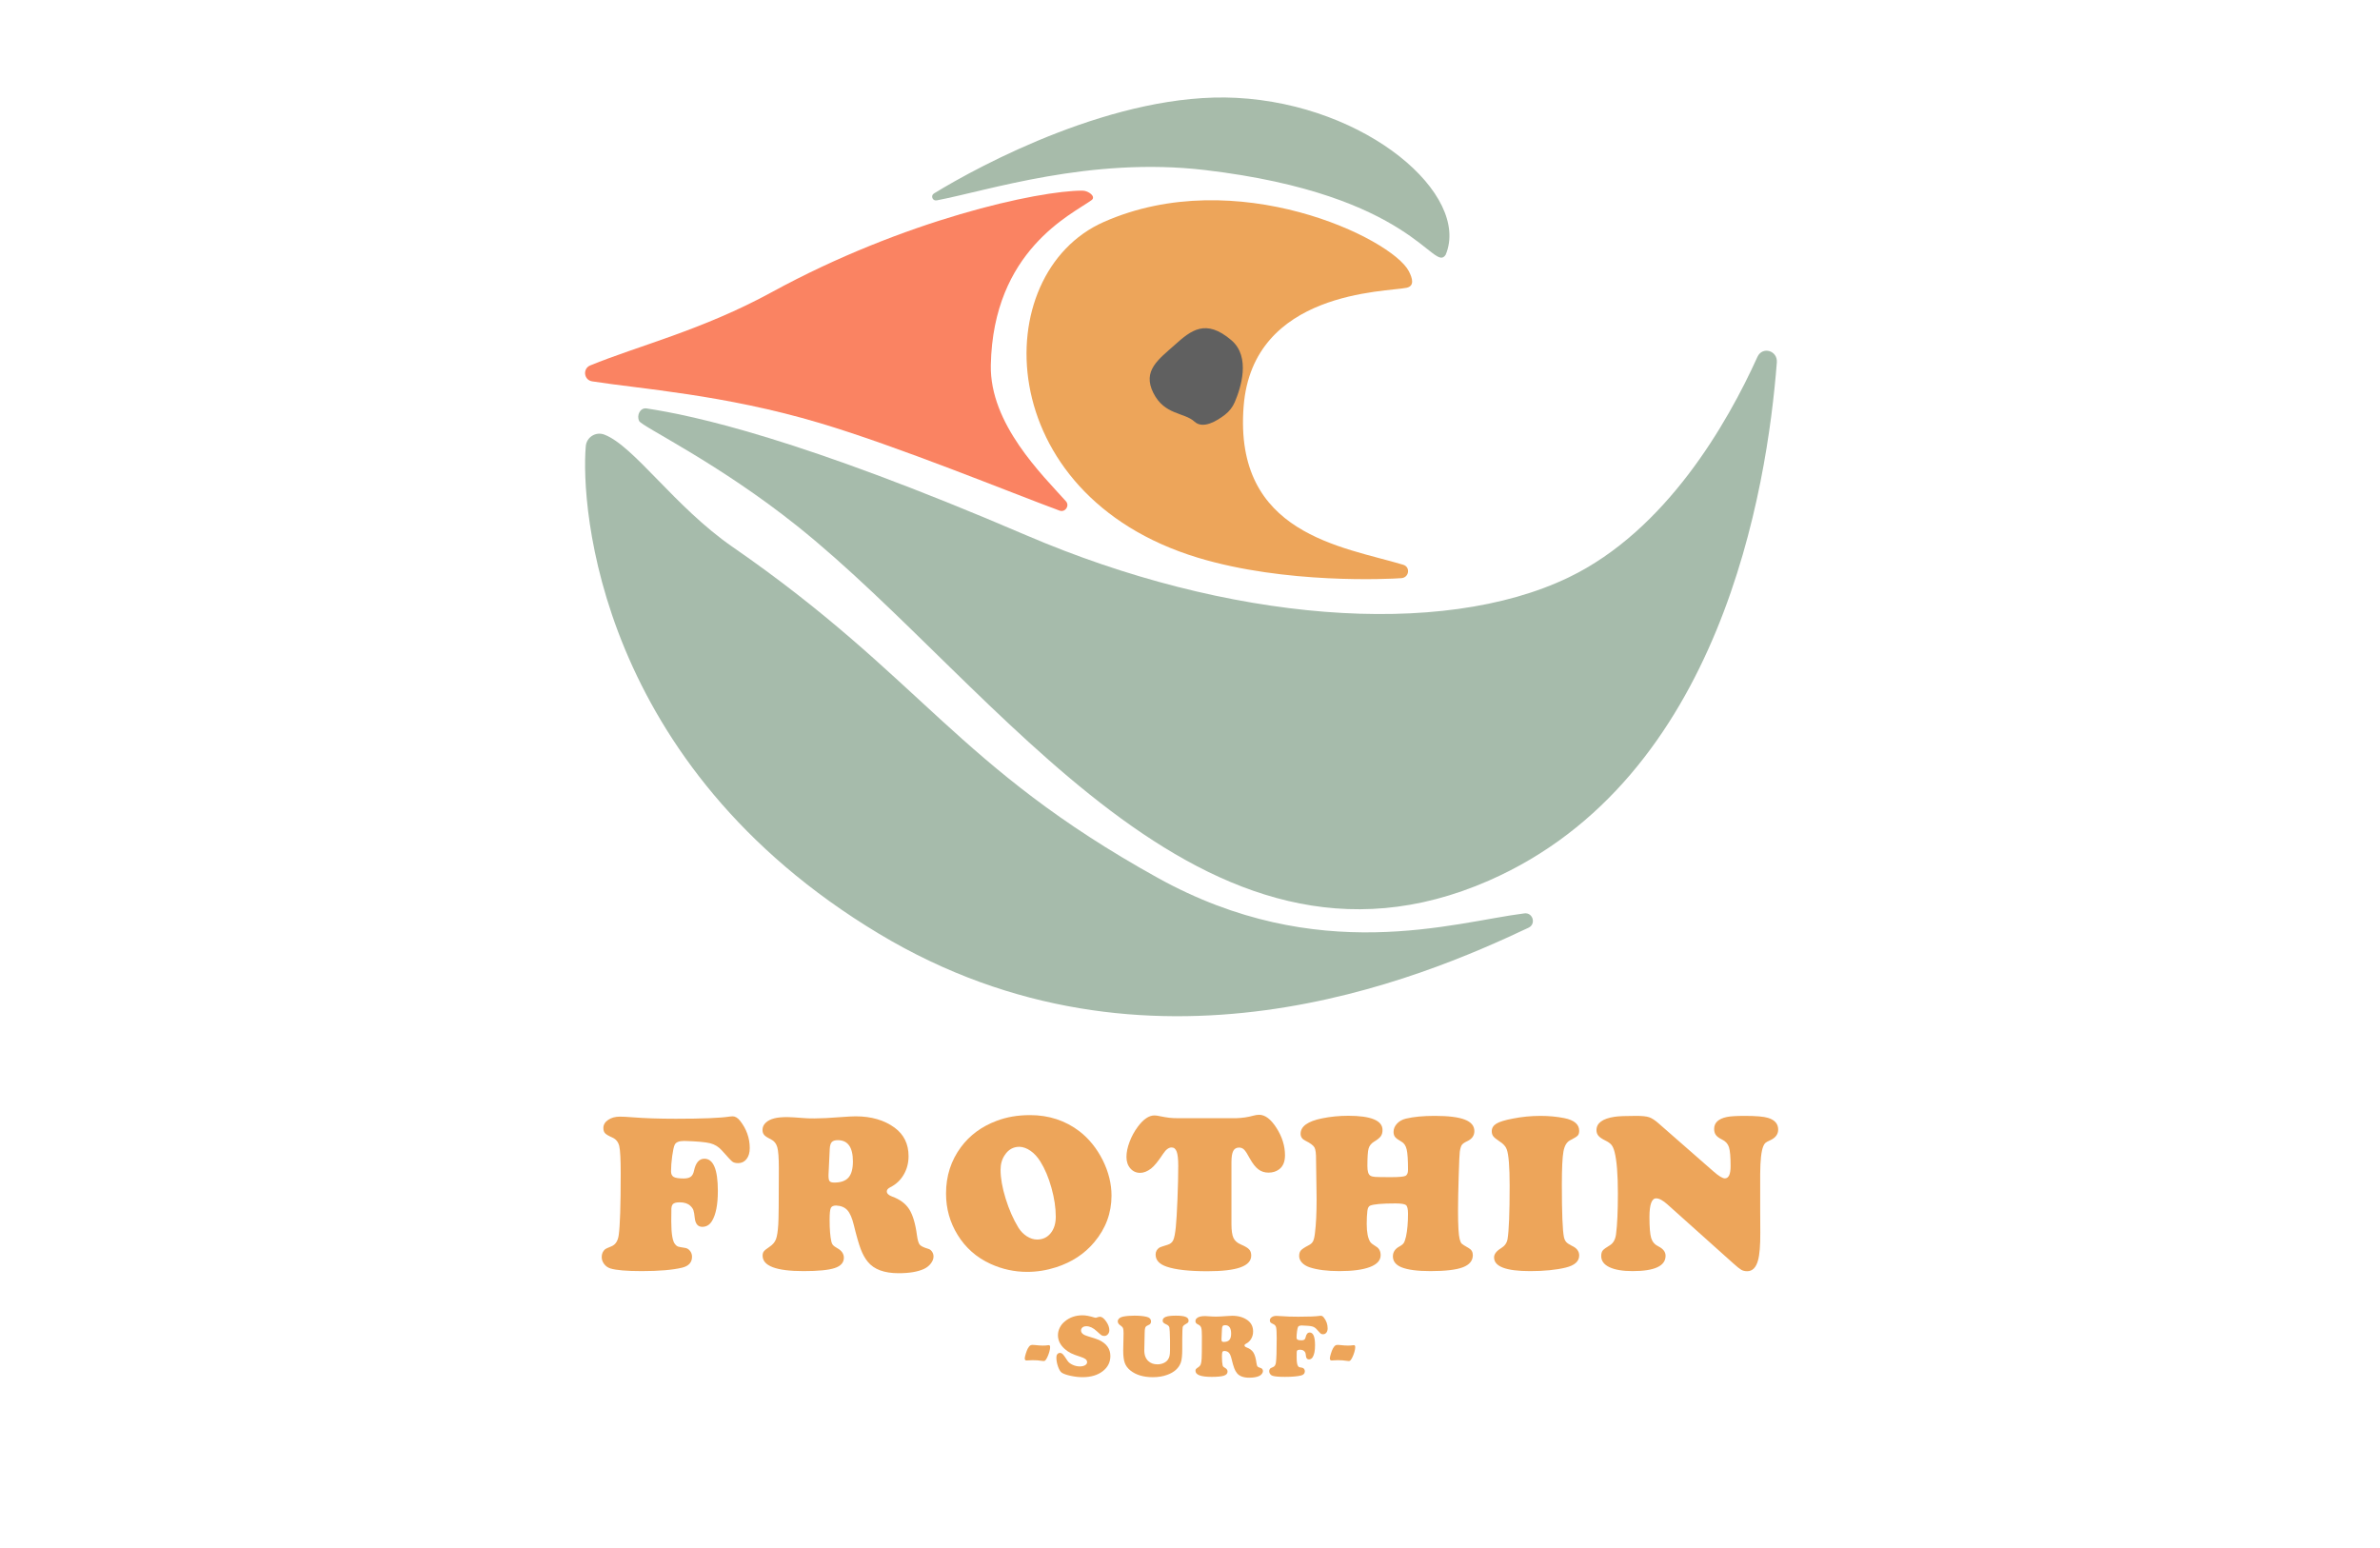
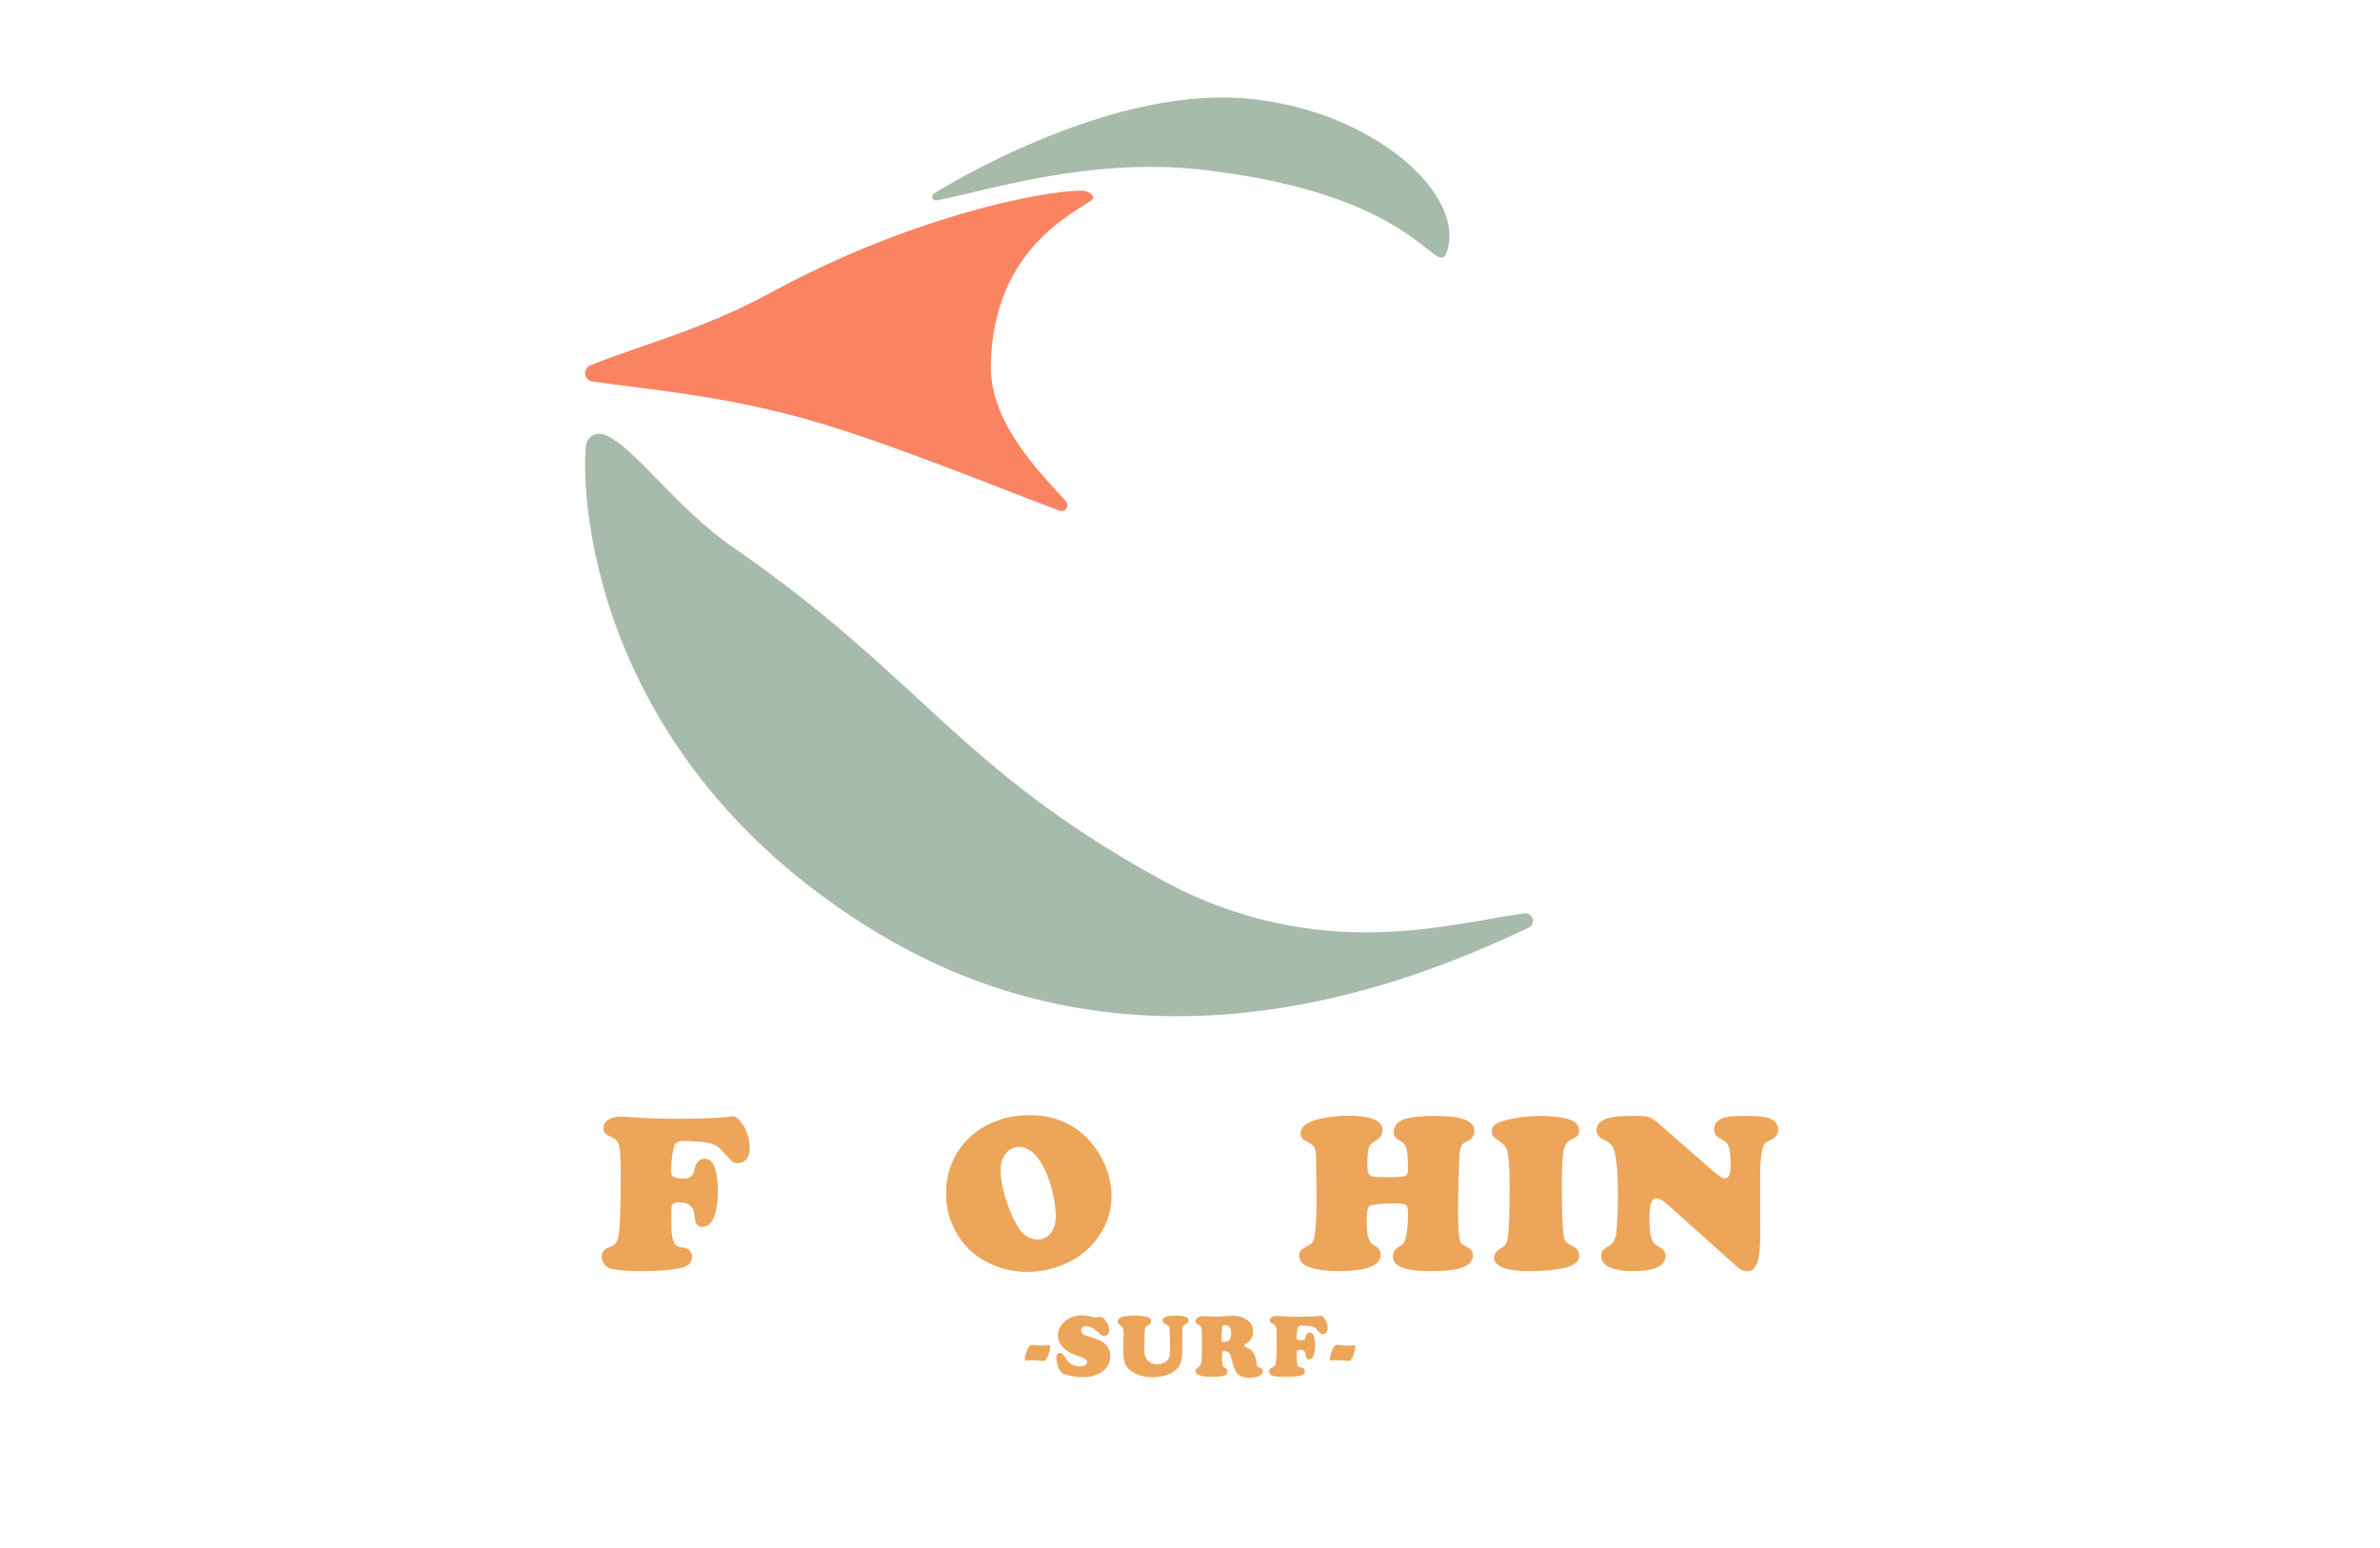
<svg xmlns="http://www.w3.org/2000/svg" data-name="Logo colored" id="Logo_colored" viewBox="0 0 7184.11 4673.79">
  <g>
    <path d="M2064.88,3443.87c-15.33,0-24.77,3.89-28.33,11.66-2.67,5.78-5.17,17.11-7.5,33.99-2.33,16.89-3.5,32.22-3.5,45.99,0,8.22,2.67,13.89,8,17,5.33,3.11,15.33,4.67,29.99,4.67,9.77,0,17-1.78,21.66-5.33,4.67-3.55,7.88-9.55,9.66-18,5.11-24.21,15.55-36.32,31.33-36.32,27.1,0,40.66,32.44,40.66,97.31,0,41.1-5.89,71.31-17.66,90.64-7.11,11.78-16.89,17.66-29.33,17.66-13.11,0-20.66-8.77-22.66-26.33-1.11-11.33-2.5-19.33-4.17-23.99-1.67-4.67-4.83-9.11-9.5-13.33-7.33-6.88-18-10.33-31.99-10.33-10,0-16.78,1.78-20.33,5.33s-5.11,10.33-4.67,20.33c0,1.78-.11,12.11-.33,30.99,0,38.44,4,61.87,12,70.32,2.67,3.33,5.38,5.5,8.16,6.5,2.78,1,10.05,2.39,21.83,4.17,5.77.89,10.66,3.89,14.66,9,4,5.11,6,11,6,17.66,0,17.11-10,28.11-29.99,32.99-28.88,6.88-69.43,10.33-121.64,10.33-45.77,0-77.31-2.67-94.64-8-7.78-2.44-14.11-6.88-19-13.33-4.89-6.44-7.33-13.55-7.33-21.33,0-9.77,3.55-17.66,10.66-23.66,1.78-1.33,7.88-4.11,18.33-8.33,12.44-4.88,19.88-16.21,22.33-33.99,4-27.33,6-89.64,6-186.95,0-41.99-1.45-69.2-4.33-81.65-2.89-12.44-9.89-21.1-20.99-25.99-11.11-4.88-18.39-9.16-21.83-12.83-3.45-3.67-5.17-8.94-5.17-15.83,0-9.77,4.77-17.94,14.33-24.49,9.55-6.55,21.33-9.83,35.32-9.83,8.88,0,21.88.67,38.99,2,36.21,2.89,79.53,4.33,129.97,4.33,80.65,0,134.97-2.22,162.96-6.66,3.78-.44,6.67-.67,8.66-.67,7.77,0,15.21,4.45,22.33,13.33,19.55,24.88,29.33,52.43,29.33,82.65,0,13.78-3.22,24.77-9.66,32.99-6.45,8.22-14.89,12.33-25.33,12.33-7.78,0-13.66-1.55-17.66-4.67-4-3.11-14.22-14-30.66-32.66-10-11.55-22.05-19.1-36.16-22.66-14.11-3.55-40.38-5.88-78.81-7Z" fill="#eda55a" stroke-width="0" />
-     <path d="M2523.9,3638.81c-8.45,0-13.83,2.56-16.16,7.67-2.33,5.11-3.5,17-3.5,35.66,0,28.22,1.78,50.21,5.33,65.98,1.11,4.45,2.78,7.89,5,10.33,2.22,2.45,6.44,5.45,12.66,9,13.33,7.33,20,17,20,28.99,0,14.66-9.28,25.05-27.83,31.16-18.55,6.11-49.94,9.16-94.14,9.16-82.2,0-123.3-15.55-123.3-46.65,0-5.33,1.22-9.61,3.67-12.83,2.44-3.22,8-7.72,16.66-13.5,9.77-6.44,16.38-14.05,19.83-22.83,3.44-8.77,5.83-23.94,7.16-45.49,1.11-15.77,1.67-72.31,1.67-169.62,0-30.88-1.56-51.87-4.67-62.98-3.11-11.11-9.78-19.21-19.99-24.33-9.78-4.67-16.33-8.94-19.66-12.83-3.33-3.88-5-8.94-5-15.16,0-8.22,3.17-15.38,9.5-21.49,6.33-6.11,15.16-10.61,26.49-13.5,9.55-2.44,22.66-3.67,39.32-3.67,7.33,0,25.66,1.11,54.99,3.33,5.55.45,14.33.67,26.33.67,19.99,0,46.65-1.33,79.98-4,21.1-1.55,35.88-2.33,44.32-2.33,47.54,0,86.86,11.45,117.97,34.32,27.99,20.66,41.99,49.32,41.99,85.98,0,20.44-4.89,39.05-14.66,55.82-9.78,16.78-23.22,29.38-40.32,37.82-7.11,3.56-10.66,7.78-10.66,12.66,0,6.45,5.44,11.66,16.33,15.66,23.33,8.45,40.43,21.22,51.32,38.32,10.88,17.11,18.66,43.32,23.33,78.65,2,14.66,4.88,24.16,8.66,28.49,3.78,4.33,12.55,8.5,26.33,12.5,4.22,1.33,7.77,4.17,10.66,8.5,2.88,4.33,4.33,9.17,4.33,14.5,0,6.89-2.67,13.83-8,20.83-5.33,7-12.22,12.5-20.66,16.5-18.66,8.66-44.21,13-76.65,13-43.32,0-74.31-11.45-92.98-34.33-8.45-10.22-15.61-23.1-21.49-38.66-5.89-15.55-12.83-39.77-20.83-72.65-5.11-21.1-11.61-35.99-19.5-44.65-7.89-8.67-19.16-13.33-33.82-14ZM2504.57,3468.86l-3.67,77.65v3c0,8,1.17,13.33,3.5,16,2.33,2.67,7.05,4,14.16,4,19.55,0,33.77-5.05,42.66-15.16,8.88-10.11,13.33-26.27,13.33-48.49,0-42.87-15.22-64.32-45.65-64.32-8.66,0-14.78,2-18.33,6-3.56,4-5.56,11.11-6,21.33Z" fill="#eda55a" stroke-width="0" />
    <path d="M3108.88,3365.88c57.09,0,106.97,16.33,149.63,48.99,28.88,22.44,52.32,51.54,70.31,87.31,17.55,35.55,26.33,71.1,26.33,106.64,0,52.43-17.33,99.31-51.99,140.63-29.33,35.11-67.65,60.32-114.97,75.65-29.11,9.33-58.32,14-87.64,14-38.44,0-75.2-8-110.3-23.99-42.44-19.33-75.65-48.54-99.64-87.64-23.33-37.77-34.99-79.42-34.99-124.97,0-52.87,15-99.53,44.99-139.96,26.66-35.99,62.54-62.43,107.64-79.31,30.21-11.55,63.76-17.33,100.64-17.33ZM3077.22,3461.53c-18.66,0-33.44,8.33-44.32,24.99-8.45,12.45-12.66,27.22-12.66,44.32,0,25.11,5.11,54.15,15.33,87.14,10.22,32.99,23.1,62.27,38.66,87.81,6.88,10.89,15.38,19.55,25.49,25.99,10.11,6.45,20.38,9.66,30.83,9.66,16.88,0,30.49-6.33,40.82-19,10.33-12.66,15.5-29.33,15.5-49.99,0-26.88-4.33-55.87-13-86.98-8.66-31.1-19.89-57.65-33.66-79.65-8.45-13.55-18.22-24.21-29.33-31.99-11.11-7.77-22.33-11.88-33.66-12.33Z" fill="#eda55a" stroke-width="0" />
-     <path d="M3555.9,3375.22h175.62c18.88-.67,36.1-3.22,51.65-7.66,6.67-1.78,12.55-2.67,17.66-2.67,18,0,35.49,13.33,52.49,39.99,17,26.66,25.49,54.1,25.49,82.31,0,19.33-5.89,33.44-17.66,42.32-8.89,6.67-19.55,10-31.99,10-11.78,0-22-3.28-30.66-9.83-8.66-6.55-17.22-17.38-25.66-32.49-7.33-13.77-13.11-22.77-17.33-26.99-4.22-4.22-9.33-6.33-15.33-6.33-8.22,0-14.11,3.45-17.66,10.33-3.56,6.89-5.33,18.22-5.33,33.99v186.62c0,19.11,2,32.99,6,41.66s11.55,15.33,22.66,20c12,5.11,20.16,9.95,24.49,14.5,4.33,4.56,6.5,10.83,6.5,18.83,0,16-10.83,27.88-32.49,35.66-21.66,7.77-54.93,11.66-99.81,11.66-55.1,0-95.98-4.56-122.63-13.66-22.44-7.55-33.66-19.77-33.66-36.66,0-9.11,4-16.21,12-21.33,2-1.11,9.88-3.77,23.66-8,8.44-2.44,14.27-7.11,17.5-14,3.22-6.88,5.83-20.1,7.83-39.66,1.78-17.33,3.44-45.37,5-84.14,1.55-38.77,2.33-72.37,2.33-100.81,0-20-1.56-34.21-4.67-42.66-3.11-8.44-8.22-12.66-15.33-12.66-8.66,0-17.11,6.22-25.33,18.66-14.89,22.66-27.11,37.66-36.66,44.99-11.33,8.66-22.33,13-32.99,13-12,0-21.89-4.5-29.66-13.5-7.78-9-11.66-20.49-11.66-34.49s3.11-28.93,9.33-45.49c6.22-16.55,14.55-31.83,24.99-45.82,16.88-22.66,33.54-33.99,49.99-33.99,4.44,0,9.55.67,15.33,2,12,2.45,21.83,4.11,29.49,5,7.66.89,16.5,1.33,26.49,1.33Z" fill="#eda55a" stroke-width="0" />
    <path d="M4069.23,3367.88c69.32,0,103.97,14.33,103.97,42.99,0,7.78-1.78,14.11-5.33,18.99-3.56,4.89-10.33,10.33-20.33,16.33-8.66,5.33-14.16,12.33-16.5,20.99-2.33,8.66-3.5,26.22-3.5,52.65,0,15.55,2.88,25.11,8.67,28.66,3.33,2.22,8.38,3.56,15.16,4,6.77.45,22.71.67,47.82.67,22.88,0,37.1-1.22,42.66-3.67,5.55-2.44,8.33-8.55,8.33-18.33,0-29.33-1.33-49.76-4-61.32-2.67-11.55-7.89-19.44-15.66-23.66-9.78-5.55-16.22-10.27-19.33-14.16-3.11-3.88-4.67-9.05-4.67-15.5,0-9.11,3.44-17.38,10.33-24.83,6.88-7.44,15.88-12.5,26.99-15.16,23.1-5.55,52.1-8.33,86.98-8.33,40.88,0,71.03,3.72,90.48,11.16,19.44,7.45,29.16,19.05,29.16,34.82,0,13.33-6.89,23.33-20.66,29.99-8.67,4-14.33,7.83-17,11.5s-4.78,10.5-6.33,20.5c-.89,5.56-2,30.22-3.33,73.98-1.33,43.77-2,78.54-2,104.31,0,45.1,1.67,73.76,5,85.98,1.78,6.67,3.78,11.11,6,13.33,2.22,2.22,9.22,6.67,20.99,13.33,8.44,4.67,12.66,11.78,12.66,21.33,0,16.89-10.05,29.16-30.16,36.82-20.11,7.67-52.71,11.5-97.81,11.5-39.55,0-68.76-3.89-87.64-11.66-17.11-7.11-25.66-18.1-25.66-32.99,0-12.66,6.55-22.55,19.66-29.66,6.44-3.55,10.83-7.11,13.16-10.66,2.33-3.55,4.61-10.11,6.83-19.66,4-18.66,6-41.54,6-68.65,0-14-2.06-22.66-6.17-25.99-4.11-3.33-14.83-5-32.16-5-39.77,0-65.1,2.22-75.98,6.66-4.45,1.78-7.22,7-8.33,15.66-1.33,10.66-2,23.78-2,39.32,0,25.33,3.55,43.55,10.66,54.65,2.44,3.56,8.22,8.11,17.33,13.66,9.33,5.33,14,14.11,14,26.33,0,15.55-10.78,27.44-32.33,35.66-21.55,8.22-52.32,12.33-92.31,12.33-36.44,0-66.21-3.78-89.31-11.33-10-3.33-17.83-8.05-23.49-14.16-5.67-6.11-8.5-12.83-8.5-20.16s1.78-13,5.33-17c3.55-4,11.33-9.11,23.33-15.33,6.22-3.11,10.61-7.11,13.16-12,2.55-4.88,4.5-13.11,5.83-24.66,3.33-25.99,5-59.99,5-101.97,0-7.77-.11-17-.33-27.66-.89-53.32-1.33-83.75-1.33-91.31.22-19.1-1.39-31.71-4.83-37.82-3.45-6.11-12.5-12.83-27.16-20.16-9.78-4.67-14.66-11.66-14.66-20.99,0-22.44,21.77-37.99,65.32-46.65,25.33-5.11,51.32-7.67,77.98-7.67Z" fill="#eda55a" stroke-width="0" />
    <path d="M4649.88,3368.22c25.33,0,49.21,2.22,71.65,6.67,30.21,6,45.32,18.78,45.32,38.32,0,6.45-1.5,11.28-4.5,14.5-3,3.22-10.61,7.95-22.83,14.16-10.22,5.11-16.94,16.33-20.16,33.66-3.22,17.33-4.83,51.1-4.83,101.31,0,84.87,2.11,137.41,6.33,157.63,1.55,6.45,3.94,11.39,7.17,14.83,3.22,3.45,8.83,7.17,16.83,11.16,14.66,6.67,21.99,16.33,21.99,28.99,0,17.78-13.55,29.99-40.66,36.66-29.33,7.11-65.21,10.66-107.64,10.66-72.43,0-108.64-13.77-108.64-41.32,0-10,7.11-19.33,21.33-27.99,10.88-6.67,17.33-15.77,19.33-27.33,4.22-25.33,6.33-79.09,6.33-161.29,0-56.87-2.89-93.31-8.66-109.3-3.11-9.11-10.55-17.33-22.33-24.66-9.11-6-15.22-11-18.33-15-3.11-4-4.67-9.11-4.67-15.33,0-9.55,4.61-17.16,13.83-22.83,9.22-5.67,25.49-10.72,48.82-15.16,27.77-5.55,55.87-8.33,84.31-8.33Z" fill="#eda55a" stroke-width="0" />
    <path d="M5006.92,3391.21l165.96,145.3c15.55,13.55,26.77,20.33,33.66,20.33,11.55,0,17.33-12.33,17.33-36.99,0-27.99-1.67-47.1-5-57.32-3.33-10.22-10.33-17.88-21-22.99-8.66-4.22-14.78-8.72-18.33-13.5-3.56-4.77-5.33-10.94-5.33-18.5,0-18.66,12.77-30.66,38.32-35.99,10.44-2.22,28.66-3.33,54.65-3.33,33.54,0,56.76,2,69.65,6,20.44,6.22,30.66,18,30.66,35.32,0,14.44-8.33,25.33-24.99,32.66-6.67,2.89-11.22,5.45-13.66,7.66-2.45,2.22-4.56,5.56-6.33,10-6,14.66-9.11,42.44-9.33,83.31v108.64c0,16.66.11,39.44.33,68.32.22,39.1-2.11,67.32-7,84.64-6,21.55-16.89,32.33-32.66,32.33-6.89,0-12.83-1.45-17.83-4.33-5-2.88-13.28-9.55-24.83-20l-197.62-176.95c-13.78-12.44-25.22-18.66-34.32-18.66-13.55,0-20.33,18.78-20.33,56.32,0,30.88,1.72,51.99,5.17,63.32,3.44,11.33,10.5,19.66,21.16,24.99,14.88,7.33,22.33,16.89,22.33,28.66,0,30.88-33.22,46.32-99.64,46.32-29.99,0-53.27-3.95-69.82-11.83-16.55-7.88-24.83-19.05-24.83-33.49,0-7.55,1.55-13.22,4.67-17,3.11-3.78,10.11-8.88,21-15.33,10.44-6.22,16.77-17.21,19-32.99,3.77-28.66,5.67-69.87,5.67-123.63,0-57.32-3.33-99.08-10-125.3-2.45-9.55-5.56-16.66-9.33-21.33-3.78-4.67-10-9.11-18.66-13.33-10-4.88-16.94-9.66-20.83-14.33-3.89-4.67-5.83-10.33-5.83-17,0-21.33,18.33-34.77,54.99-40.32,12.44-1.78,34.21-2.67,65.32-2.67,17.77,0,30.71,1.39,38.82,4.17,8.11,2.78,17.71,9.05,28.83,18.83Z" fill="#eda55a" stroke-width="0" />
    <path d="M3116.19,4059.46c2.19,0,4.52.13,6.97.39,10.61,1.14,18.72,1.71,24.34,1.71s9.82-.22,12.36-.66c2.98-.44,4.95-.66,5.92-.66,2.72,0,4.08,2.02,4.08,6.05,0,3.77-.83,8.6-2.5,14.47-1.67,5.88-3.81,11.49-6.45,16.84-2.1,4.12-3.88,6.93-5.33,8.42-1.45,1.49-3.14,2.24-5.06,2.24-1.67,0-3.81-.22-6.45-.66-7.81-1.32-16.79-1.97-26.97-1.97-4.3,0-8.24.18-11.84.53-2.89.26-5.09.39-6.58.39-3.6,0-5.39-2.1-5.39-6.31,0-2.81,1.03-7.54,3.09-14.21,2.06-6.66,4.06-11.79,5.99-15.39,2.37-4.21,4.49-7.1,6.38-8.68,1.88-1.58,4.36-2.41,7.43-2.5Z" fill="#eda55a" stroke-width="0" />
    <path d="M3268.05,3970.14c9.03,0,20.87,2.24,35.52,6.71,1.75.53,3.16.79,4.21.79.88,0,3.51-.79,7.89-2.37,1.4-.53,2.89-.79,4.47-.79,5.87,0,12.08,4.65,18.61,13.94,6.53,9.3,9.8,18.15,9.8,26.57,0,4.91-1.47,9.06-4.41,12.43-2.94,3.38-6.51,5.06-10.72,5.06-3.51,0-6.36-.7-8.55-2.1-2.19-1.4-7.02-5.57-14.47-12.5-10.52-9.82-20.87-14.73-31.04-14.73-4.91,0-8.84,1.18-11.77,3.55-2.94,2.37-4.41,5.48-4.41,9.34,0,7.63,6.71,13.37,20.13,17.23,18.15,5.35,29.77,9.25,34.86,11.71,22.36,10.88,33.54,26.88,33.54,48.01,0,18.68-7.63,33.94-22.89,45.78-15.61,12.1-36,18.15-61.17,18.15-11.23,0-23.07-1.34-35.52-4.01-12.45-2.67-21.44-5.81-26.97-9.41-4.21-2.81-8-8.92-11.38-18.35-3.38-9.43-5.06-18.61-5.06-27.56,0-4.3.88-7.54,2.63-9.73,2.19-2.81,4.95-4.21,8.29-4.21s6.53,1.71,9.6,5.13c1.84,1.93,6.18,8.11,13.02,18.55,3.24,4.91,8.4,8.99,15.46,12.23,7.06,3.25,14.36,4.87,21.9,4.87,6.49,0,11.75-1.21,15.79-3.62,4.03-2.41,6.05-5.5,6.05-9.27,0-3.51-1.58-6.53-4.74-9.08-3.16-2.54-8.29-4.91-15.39-7.1-12.54-3.95-22.1-7.56-28.68-10.85-6.58-3.29-12.72-7.43-18.42-12.43-13.86-12.28-20.78-26.22-20.78-41.83,0-7.72,1.8-15.24,5.39-22.56,3.59-7.32,8.68-13.66,15.26-19.01,14.73-12.37,32.71-18.55,53.93-18.55Z" fill="#eda55a" stroke-width="0" />
    <path d="M3568.68,4039.6v32.1c0,19.38-1.45,33.11-4.34,41.17-6.23,17.01-19.91,29.33-41.04,36.96-12.81,4.74-27.27,7.1-43.41,7.1-28.15,0-50.69-6.71-67.61-20.13-8.24-6.58-13.94-14.21-17.1-22.89-3.16-8.68-4.74-21.22-4.74-37.62,0-6.4.22-16.92.66-31.57.26-10.35.39-17.19.39-20.52,0-7.28-.55-12.32-1.64-15.13-1.1-2.81-3.49-5.44-7.17-7.89-5.79-3.77-8.68-7.98-8.68-12.63,0-3.42,1.47-6.45,4.41-9.08,2.94-2.63,6.82-4.43,11.64-5.39,9.65-1.93,21.05-2.89,34.2-2.89,14.47,0,26.48,1.1,36.04,3.29,9.38,2.1,14.08,6.89,14.08,14.34,0,3.68-1.36,6.62-4.08,8.81-.61.53-3.25,1.89-7.89,4.08-2.81,1.23-4.71,3.46-5.72,6.71-1.01,3.25-1.51,8.6-1.51,16.05s-.35,24.12-1.05,49.46c-.44,15.08,3.64,26.57,12.23,34.46,7.02,6.49,16.05,9.73,27.1,9.73,7.02,0,13.37-1.29,19.07-3.88,5.7-2.59,10.04-6.12,13.02-10.59,2.37-3.42,3.99-7.24,4.87-11.44.88-4.21,1.32-9.95,1.32-17.23v-28.94c-.44-22.19-1.07-35.19-1.91-39-.83-3.81-3.66-6.82-8.48-9.01-4.56-2.02-7.67-3.86-9.34-5.53-1.67-1.66-2.5-3.73-2.5-6.18,0-5.26,3.13-9.1,9.41-11.51,6.27-2.41,16.33-3.62,30.19-3.62s23.44,1.18,29.53,3.55c6.09,2.37,9.14,6.14,9.14,11.31,0,2.54-.53,4.43-1.58,5.66-1.05,1.23-3.81,3.11-8.29,5.66-4.65,2.63-7.3,5.46-7.96,8.49-.66,3.03-1.08,14.27-1.25,33.74Z" fill="#eda55a" stroke-width="0" />
    <path d="M3696.2,4077.88c-3.33,0-5.46,1.01-6.38,3.03-.92,2.02-1.38,6.71-1.38,14.08,0,11.14.7,19.82,2.1,26.05.44,1.76,1.1,3.11,1.97,4.08.88.97,2.54,2.15,5,3.55,5.26,2.89,7.89,6.71,7.89,11.44,0,5.79-3.66,9.89-10.98,12.3-7.32,2.41-19.71,3.62-37.16,3.62-32.45,0-48.67-6.14-48.67-18.42,0-2.1.48-3.79,1.45-5.06.96-1.27,3.16-3.05,6.58-5.33,3.86-2.54,6.47-5.54,7.83-9.01,1.36-3.46,2.3-9.45,2.83-17.96.44-6.23.66-28.54.66-66.96,0-12.19-.61-20.48-1.84-24.86-1.23-4.38-3.86-7.58-7.89-9.6-3.86-1.84-6.45-3.53-7.76-5.06-1.32-1.53-1.97-3.53-1.97-5.99,0-3.24,1.25-6.07,3.75-8.48,2.5-2.41,5.99-4.19,10.46-5.33,3.77-.96,8.95-1.45,15.52-1.45,2.89,0,10.13.44,21.7,1.32,2.19.18,5.66.26,10.39.26,7.89,0,18.42-.53,31.57-1.58,8.33-.61,14.16-.92,17.5-.92,18.77,0,34.29,4.52,46.57,13.55,11.05,8.16,16.58,19.47,16.58,33.94,0,8.07-1.93,15.41-5.79,22.03-3.86,6.62-9.17,11.6-15.92,14.93-2.81,1.4-4.21,3.07-4.21,5,0,2.54,2.15,4.6,6.45,6.18,9.21,3.33,15.96,8.38,20.26,15.13,4.3,6.75,7.37,17.1,9.21,31.04.79,5.79,1.93,9.54,3.42,11.25,1.49,1.71,4.95,3.35,10.39,4.93,1.67.53,3.07,1.64,4.21,3.35,1.14,1.71,1.71,3.62,1.71,5.72,0,2.72-1.05,5.46-3.16,8.22-2.11,2.76-4.82,4.93-8.16,6.51-7.37,3.42-17.45,5.13-30.25,5.13-17.1,0-29.33-4.52-36.7-13.55-3.33-4.03-6.16-9.12-8.49-15.26-2.32-6.14-5.06-15.7-8.22-28.68-2.02-8.33-4.58-14.21-7.7-17.63-3.11-3.42-7.56-5.26-13.35-5.52ZM3688.57,4010.79l-1.45,30.65v1.18c0,3.16.46,5.26,1.38,6.31.92,1.05,2.78,1.58,5.59,1.58,7.72,0,13.33-1.99,16.84-5.99,3.51-3.99,5.26-10.37,5.26-19.14,0-16.92-6.01-25.39-18.02-25.39-3.42,0-5.83.79-7.24,2.37-1.4,1.58-2.19,4.39-2.37,8.42Z" fill="#eda55a" stroke-width="0" />
    <path d="M3929.22,4000.92c-6.05,0-9.78,1.54-11.18,4.6-1.05,2.28-2.04,6.75-2.96,13.42-.92,6.67-1.38,12.72-1.38,18.15,0,3.25,1.05,5.48,3.16,6.71,2.1,1.23,6.05,1.84,11.84,1.84,3.86,0,6.71-.7,8.55-2.1,1.84-1.4,3.11-3.77,3.81-7.1,2.02-9.56,6.14-14.34,12.37-14.34,10.7,0,16.05,12.81,16.05,38.41,0,16.23-2.33,28.15-6.97,35.78-2.81,4.65-6.67,6.97-11.58,6.97-5.18,0-8.16-3.46-8.95-10.39-.44-4.47-.99-7.63-1.64-9.47-.66-1.84-1.91-3.59-3.75-5.26-2.89-2.72-7.1-4.08-12.63-4.08-3.95,0-6.62.7-8.02,2.1-1.4,1.4-2.02,4.08-1.84,8.02,0,.7-.04,4.78-.13,12.23,0,15.17,1.58,24.42,4.74,27.76,1.05,1.32,2.12,2.17,3.22,2.57,1.1.39,3.97.94,8.62,1.64,2.28.35,4.21,1.54,5.79,3.55,1.58,2.02,2.37,4.34,2.37,6.97,0,6.75-3.95,11.09-11.84,13.02-11.4,2.72-27.41,4.08-48.01,4.08-18.07,0-30.52-1.05-37.36-3.16-3.07-.96-5.57-2.72-7.5-5.26-1.93-2.54-2.89-5.35-2.89-8.42,0-3.86,1.4-6.97,4.21-9.34.7-.53,3.11-1.62,7.24-3.29,4.91-1.93,7.85-6.4,8.81-13.42,1.58-10.79,2.37-35.39,2.37-73.8,0-16.57-.57-27.32-1.71-32.23-1.14-4.91-3.9-8.33-8.29-10.26-4.39-1.93-7.26-3.62-8.62-5.07-1.36-1.45-2.04-3.53-2.04-6.25,0-3.86,1.89-7.08,5.66-9.67,3.77-2.59,8.42-3.88,13.94-3.88,3.51,0,8.64.26,15.39.79,14.29,1.14,31.39,1.71,51.3,1.71,31.83,0,53.28-.88,64.33-2.63,1.49-.17,2.63-.26,3.42-.26,3.07,0,6.01,1.75,8.81,5.26,7.72,9.82,11.58,20.7,11.58,32.62,0,5.44-1.27,9.78-3.81,13.02-2.54,3.25-5.88,4.87-10,4.87-3.07,0-5.39-.61-6.97-1.84-1.58-1.23-5.61-5.53-12.1-12.89-3.95-4.56-8.71-7.54-14.27-8.95-5.57-1.4-15.94-2.32-31.11-2.76Z" fill="#eda55a" stroke-width="0" />
    <path d="M4037.14,4059.46c2.19,0,4.52.13,6.97.39,10.61,1.14,18.72,1.71,24.34,1.71s9.82-.22,12.37-.66c2.98-.44,4.95-.66,5.92-.66,2.72,0,4.08,2.02,4.08,6.05,0,3.77-.83,8.6-2.5,14.47-1.67,5.88-3.81,11.49-6.45,16.84-2.1,4.12-3.88,6.93-5.33,8.42-1.45,1.49-3.14,2.24-5.06,2.24-1.67,0-3.81-.22-6.45-.66-7.81-1.32-16.79-1.97-26.97-1.97-4.3,0-8.24.18-11.84.53-2.89.26-5.09.39-6.58.39-3.6,0-5.39-2.1-5.39-6.31,0-2.81,1.03-7.54,3.09-14.21,2.06-6.66,4.06-11.79,5.99-15.39,2.37-4.21,4.49-7.1,6.38-8.68,1.89-1.58,4.36-2.41,7.43-2.5Z" fill="#eda55a" stroke-width="0" />
  </g>
  <g>
    <path d="M2827.29,604.86c-12.46,2.36-18.91-14.31-8.1-20.94,139.13-85.3,551.49-307.15,912.39-288.6,396.09,20.36,707.66,293.25,632.31,473.47-36.66,58.04-94.87-181.2-727.01-255.57-346.19-40.73-654.9,62.31-809.6,91.64Z" fill="#a7bbaa" stroke-width="0" />
    <path d="M3294.76,604.23c14.72-10.63-9.04-28.77-27.2-28.79-134.1-.19-537.98,87.91-938.08,306.5-209.3,114.35-403.2,161.72-547.8,221.07-23.49,9.64-19.48,44.06,5.6,48.03,145.05,22.95,398.12,39.72,686.79,125.76,238.41,71.06,576.34,209.95,724.05,264.42,17.28,6.37,31.55-14.63,19.26-28.35-71.09-79.37-229.95-233.1-226.56-410.48,6.62-346.82,244.37-455.14,303.94-498.15Z" fill="#fa8362" stroke-width="0" />
-     <path d="M4245.56,868.7c24.48-5.18,18.54-27.9,7.04-50.12-51.48-99.48-521.02-325.6-921.18-148.43-351.81,155.76-341.26,823.23,284.08,1013.13,264.21,80.24,577.84,64.64,614.67,61.83,23.45-1.79,27.95-33.68,5.43-40.45-182.61-54.9-512.16-91.64-481.62-478.56,27.57-349.2,430.48-344.47,491.58-357.4Z" fill="#eda55a" stroke-width="0" />
-     <path d="M5304.86,1077.21c14.78-32.66,61.39-19.3,58.58,16.78-29.52,379.15-167.56,1256.4-868.98,1563.9-866.88,380.04-1481.11-584.28-2086.66-1068.96-240.12-192.19-470.19-301.22-478.38-318.02-8.68-17.8,3.38-40.95,22.15-38.1,141.45,21.45,461.46,89.02,1145.61,382.6,607.44,260.66,1251.57,313.61,1638.22,127.27,294.42-141.89,479.32-466.29,569.47-665.47Z" fill="#a6bbab" stroke-width="0" />
    <path d="M1823.87,1311.73c-25.56-9.65-53.25,7.76-55.64,34.97-15.92,181.21,36.18,961.85,885.19,1471.88,813.57,488.75,1640.79,132.71,1960.57-18.33,23.47-11.09,13.12-46.48-12.64-43.26-213.35,26.71-622.37,161.37-1107.03-107.44-608.01-337.22-709.1-601.85-1283.38-998.96-174.43-120.62-297.31-304.99-387.08-338.87Z" fill="#a6bbab" stroke-width="0" />
-     <path d="M3697.89,1251.61c12.78-9.92,22.87-22.9,29.25-37.77,18.13-42.18,48.99-136.47-10.13-186.88-77.68-66.24-121.7-29.99-170.89,14.03-49.2,44.02-98.39,77.68-64.73,145,33.66,67.32,93.21,58.26,124.29,86.74,25.69,23.55,67.81-2.17,92.21-21.12Z" fill="#606060" stroke-width="0" />
  </g>
</svg>